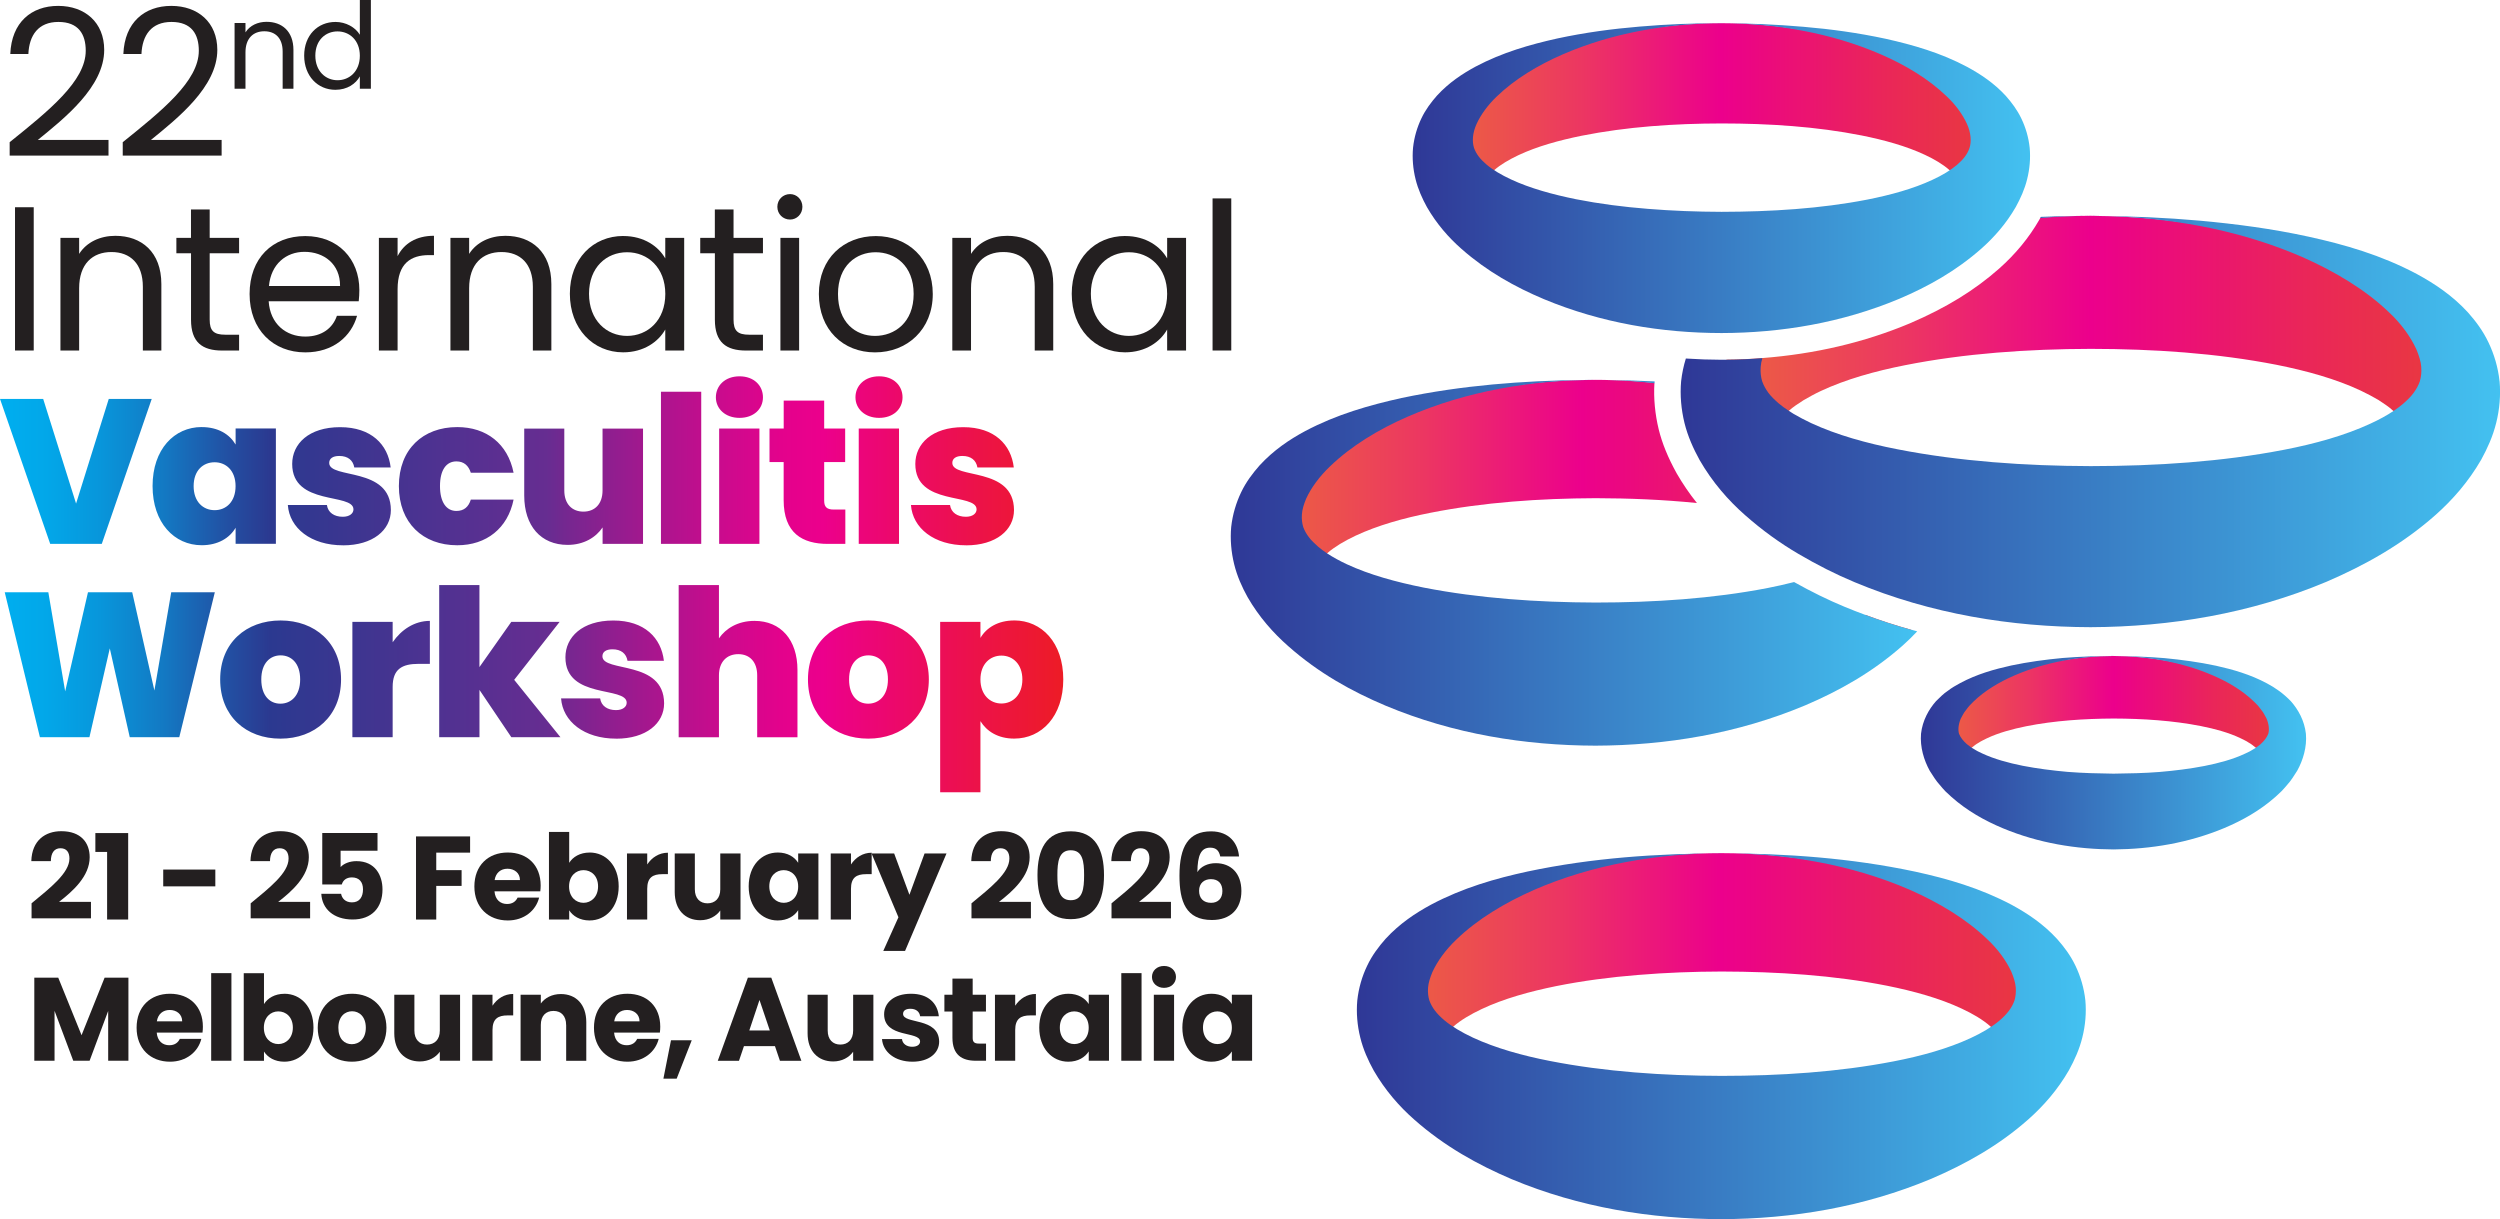
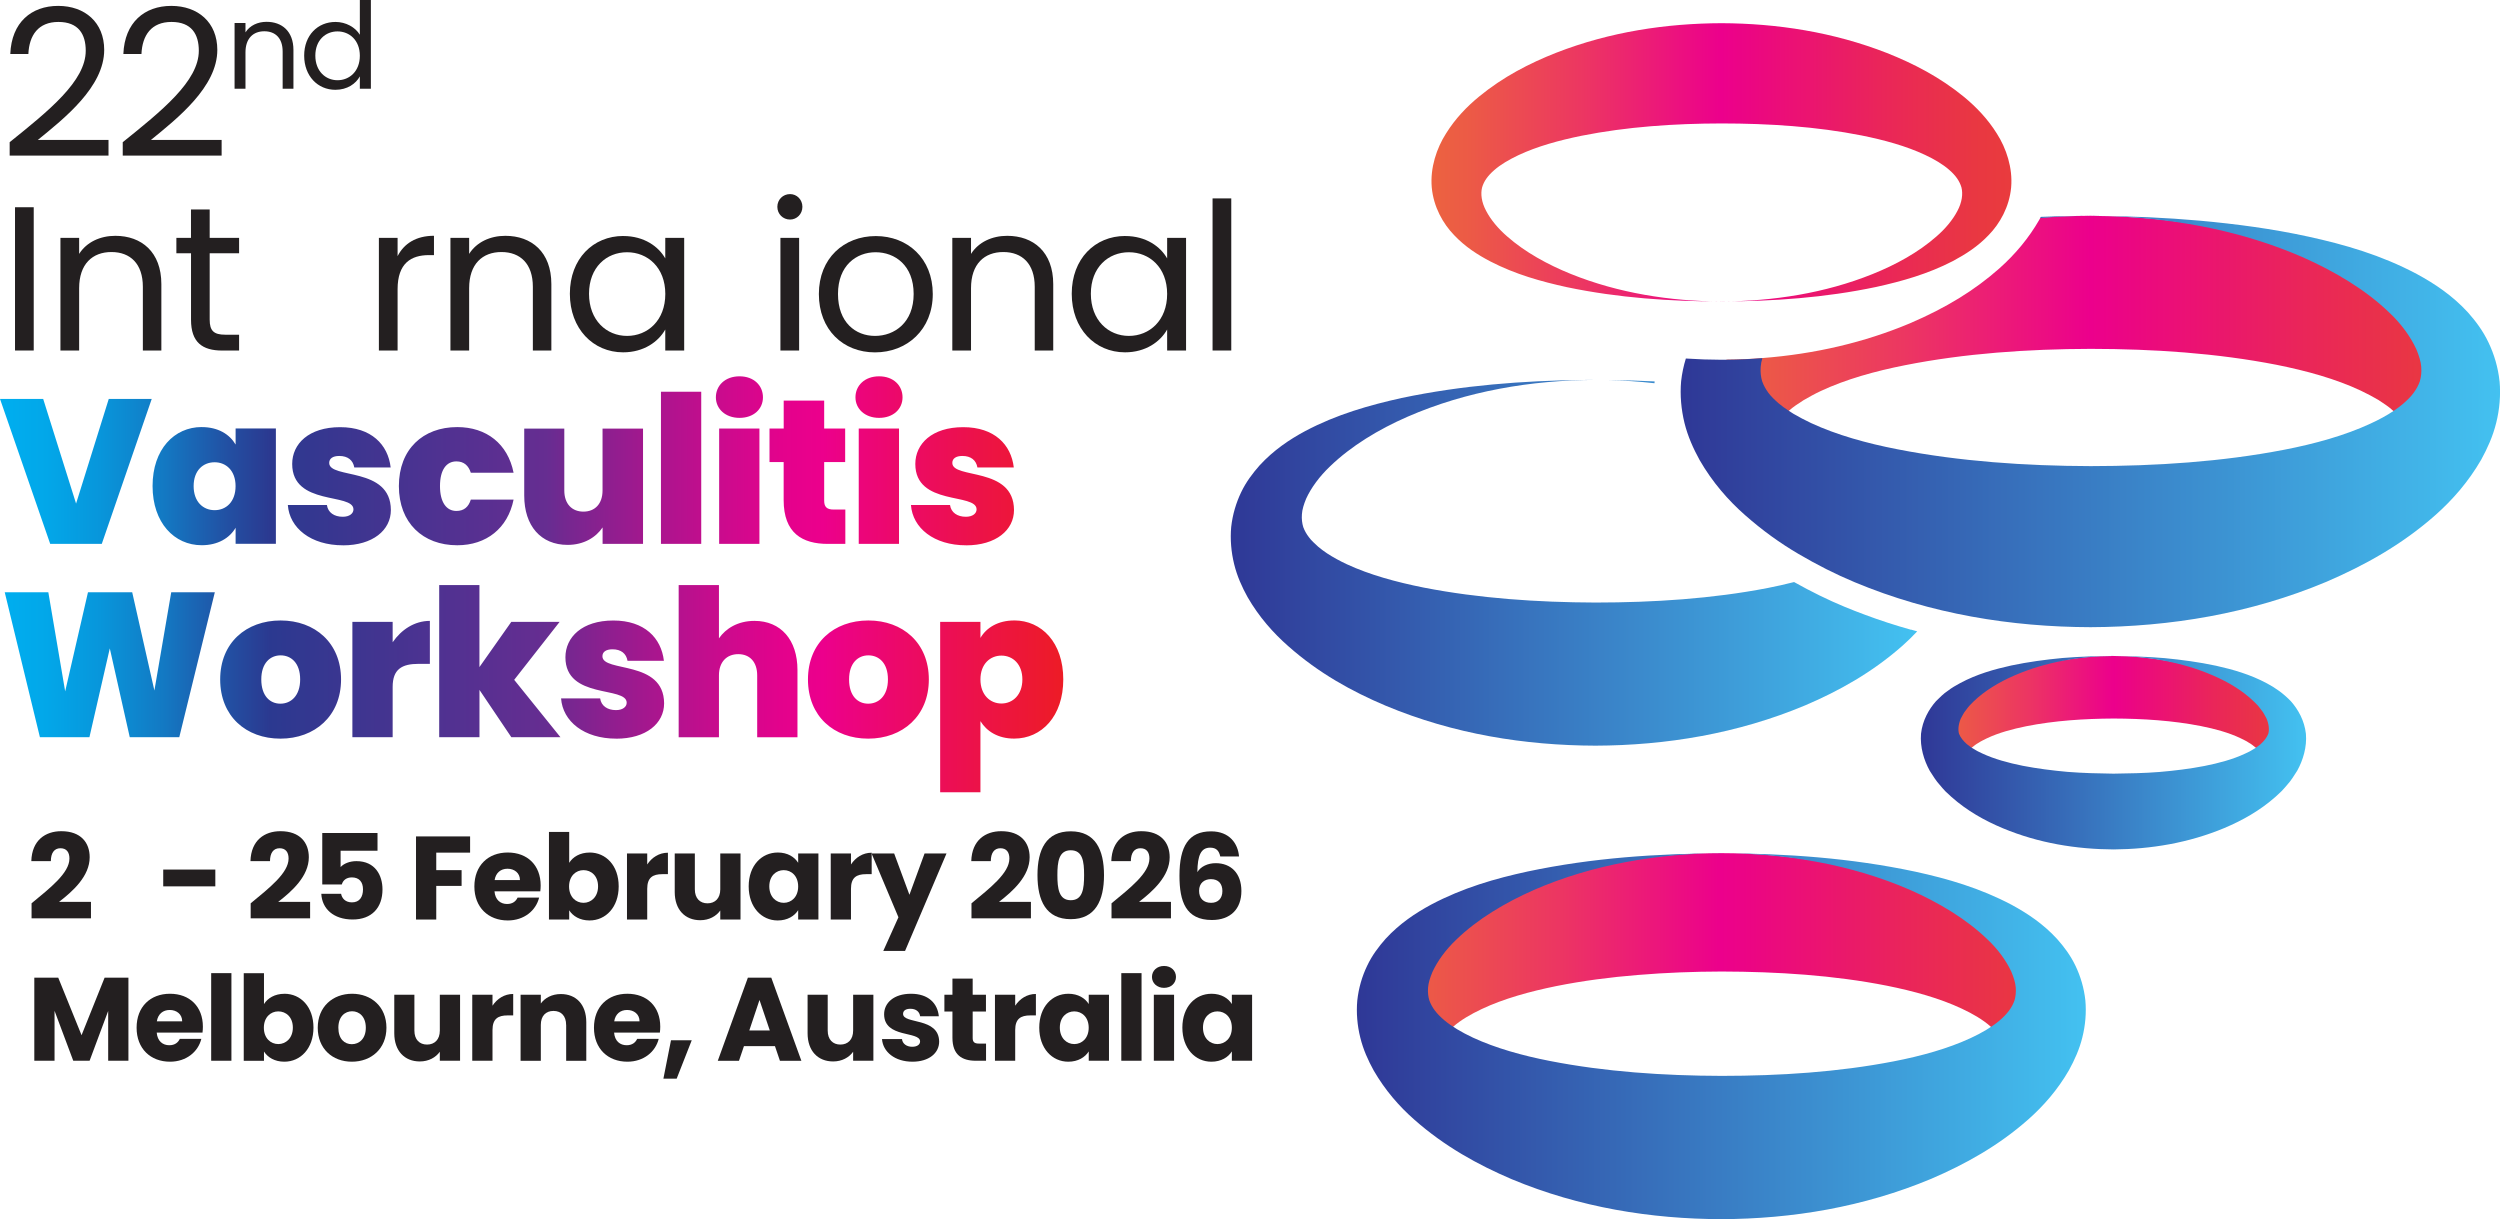
<svg xmlns="http://www.w3.org/2000/svg" xmlns:xlink="http://www.w3.org/1999/xlink" id="Layer_1" viewBox="0 0 602.69 293.9">
  <defs>
    <style>
      .cls-1 {
        fill: url(#linear-gradient-2);
      }

      .cls-2 {
        fill: #231f20;
      }

      .cls-3 {
        fill: url(#blue-gradient-AB-3);
      }

      .cls-4 {
        fill: url(#linear-gradient-4);
      }

      .cls-5 {
        fill: url(#linear-gradient-3);
      }

      .cls-6 {
        fill: url(#linear-gradient-5);
      }

      .cls-7 {
        fill: url(#blue-gradient-AB-2);
      }

      .cls-8 {
        fill: url(#blue-gradient-AB-4);
      }

      .cls-9 {
        fill: url(#linear-gradient-6);
      }

      .cls-10 {
        fill: url(#blue-gradient-AB-5);
      }

      .cls-11 {
        fill: url(#blue-gradient-AB);
      }

      .cls-12 {
        fill: url(#linear-gradient);
      }
    </style>
    <linearGradient id="linear-gradient" x1="1" y1="140.86" x2="257.34" y2="140.86" gradientUnits="userSpaceOnUse">
      <stop offset="0" stop-color="#00aeef" />
      <stop offset=".04" stop-color="#02a7e9" />
      <stop offset=".09" stop-color="#0896db" />
      <stop offset=".15" stop-color="#1379c3" />
      <stop offset=".21" stop-color="#2250a3" />
      <stop offset=".25" stop-color="#2b3990" />
      <stop offset=".51" stop-color="#662d91" />
      <stop offset=".53" stop-color="#762790" />
      <stop offset=".61" stop-color="#a8168e" />
      <stop offset=".68" stop-color="#cd0a8d" />
      <stop offset=".73" stop-color="#e3028c" />
      <stop offset=".77" stop-color="#ec008c" />
      <stop offset=".85" stop-color="#ec0a65" />
      <stop offset="1" stop-color="#ed1c24" />
    </linearGradient>
    <linearGradient id="linear-gradient-2" x1="295.31" y1="131.17" x2="467.57" y2="131.17" gradientUnits="userSpaceOnUse">
      <stop offset="0" stop-color="#ed683c" />
      <stop offset=".1" stop-color="#ec5a46" />
      <stop offset=".28" stop-color="#ec3662" />
      <stop offset=".5" stop-color="#ec008c" />
      <stop offset=".55" stop-color="#eb0781" />
      <stop offset=".75" stop-color="#ea255a" />
      <stop offset=".9" stop-color="#e93742" />
      <stop offset="1" stop-color="#e93e3a" />
    </linearGradient>
    <linearGradient id="blue-gradient-AB" x1="288.72" y1="135.69" x2="470.31" y2="135.69" gradientUnits="userSpaceOnUse">
      <stop offset="0" stop-color="#2e3192" />
      <stop offset="1" stop-color="#44c8f5" />
    </linearGradient>
    <linearGradient id="linear-gradient-3" x1="325.43" y1="245.28" x2="504.65" y2="245.28" xlink:href="#linear-gradient-2" />
    <linearGradient id="blue-gradient-AB-2" data-name="blue-gradient-AB" x1="318.62" y1="249.8" x2="511.46" y2="249.8" xlink:href="#blue-gradient-AB" />
    <linearGradient id="linear-gradient-4" x1="462.16" y1="179.07" x2="556.9" y2="179.07" xlink:href="#linear-gradient-2" />
    <linearGradient id="blue-gradient-AB-3" data-name="blue-gradient-AB" x1="458.55" y1="181.46" x2="560.5" y2="181.46" xlink:href="#blue-gradient-AB" />
    <linearGradient id="linear-gradient-5" x1="403.27" y1="96.54" x2="604.74" y2="96.54" xlink:href="#linear-gradient-2" />
    <linearGradient id="blue-gradient-AB-4" data-name="blue-gradient-AB" x1="395.62" y1="101.62" x2="612.39" y2="101.62" xlink:href="#blue-gradient-AB" />
    <linearGradient id="linear-gradient-6" x1="339.15" y1="39.14" x2="490.93" y2="39.14" xlink:href="#linear-gradient-2" />
    <linearGradient id="blue-gradient-AB-5" data-name="blue-gradient-AB" x1="333.38" y1="42.97" x2="496.7" y2="42.97" xlink:href="#blue-gradient-AB" />
  </defs>
  <g>
    <path class="cls-2" d="M2.33,34.28c9.42-7.58,18.34-14.72,18.34-22.05,0-3.96-1.73-6.94-6.59-6.94s-7.04,3.22-7.24,7.73H2.48C2.78,5.38,7.58,1.42,14.02,1.42s11.1,3.97,11.1,10.61c0,8.92-9.61,16.5-16.01,21.71h17.05v3.77H2.33v-3.22Z" />
    <path class="cls-2" d="M29.59,34.28c9.42-7.58,18.34-14.72,18.34-22.05,0-3.96-1.73-6.94-6.59-6.94s-7.04,3.22-7.24,7.73h-4.36c.3-7.63,5.11-11.6,11.55-11.6s11.1,3.97,11.1,10.61c0,8.92-9.61,16.5-16.01,21.71h17.05v3.77h-23.84v-3.22Z" />
    <path class="cls-2" d="M68.14,12.43c0-3.24-1.76-4.89-4.42-4.89s-4.54,1.68-4.54,5.09v8.76h-2.63V5.55h2.63v2.25c1.04-1.65,2.95-2.54,5.09-2.54,3.67,0,6.47,2.25,6.47,6.79v9.34h-2.6v-8.96Z" />
    <path class="cls-2" d="M80.88,5.29c2.49,0,4.77,1.27,5.87,3.09V0h2.66v21.39h-2.66v-2.98c-.95,1.76-3.01,3.24-5.9,3.24-4.25,0-7.52-3.32-7.52-8.24s3.27-8.12,7.54-8.12ZM81.37,7.57c-2.89,0-5.35,2.11-5.35,5.84s2.46,5.93,5.35,5.93,5.38-2.17,5.38-5.9-2.49-5.87-5.38-5.87Z" />
    <path class="cls-2" d="M3.62,49.96h4.51v34.54H3.62v-34.54Z" />
    <path class="cls-2" d="M34.44,69.14c0-5.55-3.02-8.38-7.58-8.38s-7.78,2.87-7.78,8.72v15.02h-4.51v-27.16h4.51v3.87c1.78-2.83,5.06-4.36,8.72-4.36,6.29,0,11.1,3.87,11.1,11.65v16.01h-4.46v-15.36Z" />
    <path class="cls-2" d="M46.04,61.06h-3.52v-3.72h3.52v-6.84h4.51v6.84h7.09v3.72h-7.09v16.01c0,2.68.99,3.62,3.77,3.62h3.32v3.82h-4.06c-4.81,0-7.53-1.98-7.53-7.43v-16.01Z" />
-     <path class="cls-2" d="M73.6,84.95c-7.73,0-13.43-5.45-13.43-14.07s5.5-13.97,13.43-13.97,13.03,5.55,13.03,12.98c0,.99-.05,1.78-.15,2.73h-21.71c.35,5.5,4.21,8.52,8.82,8.52,4.06,0,6.64-2.08,7.63-5.01h4.86c-1.39,4.96-5.75,8.82-12.49,8.82ZM64.83,68.94h17.15c.05-5.3-3.91-8.23-8.57-8.23-4.41,0-8.08,2.92-8.57,8.23Z" />
    <path class="cls-2" d="M95.85,84.5h-4.51v-27.16h4.51v4.41c1.54-3.02,4.46-4.91,8.77-4.91v4.66h-1.19c-4.31,0-7.58,1.93-7.58,8.23v14.77Z" />
    <path class="cls-2" d="M128.46,69.14c0-5.55-3.02-8.38-7.58-8.38s-7.78,2.87-7.78,8.72v15.02h-4.51v-27.16h4.51v3.87c1.78-2.83,5.06-4.36,8.72-4.36,6.29,0,11.1,3.87,11.1,11.65v16.01h-4.46v-15.36Z" />
    <path class="cls-2" d="M150.27,56.9c5.05,0,8.52,2.58,10.11,5.4v-4.96h4.56v27.16h-4.56v-5.06c-1.64,2.92-5.15,5.5-10.16,5.5-7.24,0-12.84-5.7-12.84-14.12s5.6-13.93,12.88-13.93ZM151.17,60.81c-4.96,0-9.17,3.62-9.17,10.01s4.21,10.16,9.17,10.16,9.22-3.72,9.22-10.11-4.26-10.06-9.22-10.06Z" />
-     <path class="cls-2" d="M172.33,61.06h-3.52v-3.72h3.52v-6.84h4.51v6.84h7.09v3.72h-7.09v16.01c0,2.68.99,3.62,3.77,3.62h3.32v3.82h-4.06c-4.81,0-7.53-1.98-7.53-7.43v-16.01Z" />
    <path class="cls-2" d="M187.4,49.86c0-1.73,1.34-3.07,3.07-3.07,1.64,0,2.97,1.34,2.97,3.07s-1.34,3.07-2.97,3.07c-1.73,0-3.07-1.34-3.07-3.07ZM188.14,57.34h4.51v27.16h-4.51v-27.16Z" />
    <path class="cls-2" d="M210.94,84.95c-7.68,0-13.53-5.45-13.53-14.07s6.05-13.97,13.73-13.97,13.73,5.4,13.73,13.97-6.19,14.07-13.93,14.07ZM210.94,80.98c4.71,0,9.32-3.22,9.32-10.11s-4.51-10.06-9.17-10.06-9.07,3.22-9.07,10.06,4.21,10.11,8.92,10.11Z" />
    <path class="cls-2" d="M249.45,69.14c0-5.55-3.02-8.38-7.58-8.38s-7.78,2.87-7.78,8.72v15.02h-4.51v-27.16h4.51v3.87c1.78-2.83,5.06-4.36,8.72-4.36,6.29,0,11.1,3.87,11.1,11.65v16.01h-4.46v-15.36Z" />
    <path class="cls-2" d="M271.26,56.9c5.05,0,8.52,2.58,10.11,5.4v-4.96h4.56v27.16h-4.56v-5.06c-1.64,2.92-5.15,5.5-10.16,5.5-7.24,0-12.84-5.7-12.84-14.12s5.6-13.93,12.88-13.93ZM272.15,60.81c-4.96,0-9.17,3.62-9.17,10.01s4.21,10.16,9.17,10.16,9.22-3.72,9.22-10.11-4.26-10.06-9.22-10.06Z" />
    <path class="cls-2" d="M292.32,47.83h4.51v36.67h-4.51v-36.67Z" />
  </g>
  <path class="cls-12" d="M26.22,96.17h10.36l-12.04,34.94h-12.44L0,96.17h10.41l7.93,25.23,7.88-25.23ZM48.62,102.96c3.97,0,6.74,1.74,8.18,4.21v-3.87h9.71v27.8h-9.71v-3.87c-1.44,2.48-4.26,4.21-8.18,4.21-6.59,0-11.84-5.4-11.84-14.27s5.25-14.22,11.84-14.22ZM51.74,111.44c-2.78,0-5.06,1.98-5.06,5.75s2.28,5.8,5.06,5.8,5.05-2.03,5.05-5.8-2.33-5.75-5.05-5.75ZM82.67,131.46c-7.73,0-12.88-4.16-13.28-9.71h9.42c.25,1.83,1.78,2.83,3.82,2.83,1.63,0,2.58-.79,2.58-1.78,0-4.06-14.77-.74-14.77-10.95,0-4.86,4.01-8.87,11.55-8.87s11.55,4.21,12.19,9.71h-8.77c-.3-1.73-1.54-2.77-3.62-2.77-1.59,0-2.43.64-2.43,1.68,0,3.97,14.82.79,14.87,11.35,0,4.86-4.36,8.52-11.55,8.52ZM110.23,102.96c7.04,0,12.19,4.02,13.58,11h-10.31c-.54-1.69-1.64-2.73-3.47-2.73-2.38,0-3.96,1.98-3.96,5.95s1.59,6,3.96,6c1.83,0,2.93-.99,3.47-2.73h10.31c-1.39,6.89-6.54,11-13.58,11-8.28,0-14.07-5.4-14.07-14.27s5.8-14.22,14.07-14.22ZM155.03,131.11h-9.76v-3.96c-1.59,2.38-4.51,4.21-8.43,4.21-6.44,0-10.46-4.56-10.46-11.89v-16.15h9.66v14.92c0,3.22,1.83,5.1,4.61,5.1s4.61-1.88,4.61-5.1v-14.92h9.76v27.8ZM159.34,94.44h9.71v36.67h-9.71v-36.67ZM172.58,95.78c0-2.83,2.23-5.06,5.7-5.06s5.65,2.23,5.65,5.06-2.23,4.96-5.65,4.96-5.7-2.18-5.7-4.96ZM173.37,103.31h9.71v27.8h-9.71v-27.8ZM188.93,111.39h-3.42v-8.08h3.42v-6.74h9.76v6.74h5.06v8.08h-5.06v9.32c0,1.49.64,2.13,2.28,2.13h2.82v8.28h-4.21c-6.15,0-10.66-2.58-10.66-10.56v-9.17ZM206.23,95.78c0-2.83,2.23-5.06,5.7-5.06s5.65,2.23,5.65,5.06-2.23,4.96-5.65,4.96-5.7-2.18-5.7-4.96ZM207.02,103.31h9.71v27.8h-9.71v-27.8ZM232.89,131.46c-7.73,0-12.88-4.16-13.28-9.71h9.42c.25,1.83,1.78,2.83,3.82,2.83,1.63,0,2.58-.79,2.58-1.78,0-4.06-14.77-.74-14.77-10.95,0-4.86,4.02-8.87,11.55-8.87s11.55,4.21,12.19,9.71h-8.77c-.3-1.73-1.54-2.77-3.62-2.77-1.59,0-2.43.64-2.43,1.68,0,3.97,14.82.79,14.87,11.35,0,4.86-4.36,8.52-11.55,8.52ZM1.14,142.78h10.51l4.06,23.89,5.5-23.89h10.66l5.35,23.69,4.06-23.69h10.51l-8.57,34.94h-11.94l-4.81-21.41-4.91,21.41h-11.94L1.14,142.78ZM67.6,178.07c-8.28,0-14.52-5.4-14.52-14.27s6.29-14.22,14.57-14.22,14.57,5.4,14.57,14.22-6.34,14.27-14.62,14.27ZM67.6,169.64c2.48,0,4.76-1.83,4.76-5.85s-2.23-5.8-4.71-5.8-4.66,1.83-4.66,5.8,2.08,5.85,4.61,5.85ZM94.66,177.72h-9.71v-27.8h9.71v4.91c2.08-3.02,5.25-5.15,8.97-5.15v10.36h-2.73c-4.01,0-6.24,1.29-6.24,5.55v12.14ZM105.87,141.05h9.71v19.77l7.68-10.9h11.65l-10.95,13.97,11.15,13.83h-11.84l-7.68-11.4v11.4h-9.71v-36.67ZM148.54,178.07c-7.73,0-12.88-4.16-13.28-9.71h9.42c.25,1.83,1.78,2.83,3.82,2.83,1.63,0,2.58-.79,2.58-1.78,0-4.06-14.77-.74-14.77-10.95,0-4.86,4.02-8.87,11.55-8.87s11.55,4.21,12.19,9.71h-8.77c-.3-1.73-1.54-2.77-3.62-2.77-1.59,0-2.43.64-2.43,1.68,0,3.97,14.82.79,14.87,11.35,0,4.86-4.36,8.52-11.55,8.52ZM163.61,141.05h9.71v12.84c1.64-2.38,4.56-4.21,8.57-4.21,6.34,0,10.36,4.56,10.36,11.84v16.21h-9.71v-14.92c0-3.22-1.78-5.11-4.56-5.11s-4.66,1.88-4.66,5.11v14.92h-9.71v-36.67ZM209.3,178.07c-8.28,0-14.52-5.4-14.52-14.27s6.29-14.22,14.57-14.22,14.57,5.4,14.57,14.22-6.34,14.27-14.62,14.27ZM209.3,169.64c2.48,0,4.76-1.83,4.76-5.85s-2.23-5.8-4.71-5.8-4.66,1.83-4.66,5.8,2.08,5.85,4.61,5.85ZM244.49,149.57c6.64,0,11.84,5.35,11.84,14.22s-5.2,14.27-11.84,14.27c-3.92,0-6.64-1.78-8.13-4.21v17.15h-9.71v-41.08h9.71v3.87c1.44-2.48,4.26-4.21,8.13-4.21ZM241.42,158.05c-2.73,0-5.06,2.03-5.06,5.75s2.33,5.8,5.06,5.8,5.05-2.08,5.05-5.8-2.33-5.75-5.05-5.75Z" />
  <g>
    <path class="cls-2" d="M7.61,217.76c4.42-3.65,9.13-7.28,9.13-10.79,0-1.51-.69-2.48-2.17-2.48s-2.31,1.14-2.31,3.11h-4.71c.14-5.05,3.42-7.22,7.22-7.22,4.74,0,6.85,2.77,6.85,6.28,0,4.57-4.08,8.22-7.39,10.76h7.7v3.97H7.61v-3.62Z" />
-     <path class="cls-2" d="M25.82,205.38h-2.83v-4.54h7.91v20.83h-5.08v-16.3Z" />
    <path class="cls-2" d="M39.35,209.63h12.56v4.05h-12.56v-4.05Z" />
    <path class="cls-2" d="M60.44,217.76c4.42-3.65,9.13-7.28,9.13-10.79,0-1.51-.69-2.48-2.17-2.48s-2.31,1.14-2.31,3.11h-4.71c.14-5.05,3.42-7.22,7.22-7.22,4.74,0,6.85,2.77,6.85,6.28,0,4.57-4.08,8.22-7.39,10.76h7.7v3.97h-14.33v-3.62Z" />
    <path class="cls-2" d="M91.01,200.81v4.28h-8.9v3.94c.74-.83,2.17-1.43,3.82-1.43,4.54,0,6.28,3.45,6.28,6.82,0,4.39-2.57,7.25-7.19,7.25s-7.39-2.6-7.56-6.19h4.77c.2,1.09,1.03,2.06,2.62,2.06,1.86,0,2.66-1.34,2.66-3.14s-.94-2.88-2.68-2.88c-1.37,0-2.17.74-2.43,1.71h-4.71v-12.41h13.33Z" />
    <path class="cls-2" d="M100.29,201.64h13.04v3.91h-8.16v4.22h6.11v3.8h-6.11v8.11h-4.88v-20.03Z" />
    <path class="cls-2" d="M122.41,221.9c-4.68,0-8.05-3.14-8.05-8.19s3.31-8.19,8.05-8.19,7.93,3.08,7.93,7.93c0,.46-.03.94-.09,1.43h-11.04c.17,2.08,1.46,3.05,3.03,3.05,1.37,0,2.14-.68,2.54-1.54h5.19c-.77,3.11-3.6,5.51-7.56,5.51ZM119.24,212.17h6.11c0-1.74-1.37-2.74-3-2.74s-2.83.97-3.11,2.74Z" />
    <path class="cls-2" d="M142.13,205.52c3.94,0,7.02,3.14,7.02,8.16s-3.11,8.22-7.02,8.22c-2.34,0-4.02-1.05-4.91-2.45v2.23h-4.88v-21.12h4.88v7.45c.88-1.43,2.62-2.48,4.91-2.48ZM140.67,209.77c-1.83,0-3.48,1.4-3.48,3.94s1.65,3.94,3.48,3.94,3.51-1.43,3.51-3.97-1.65-3.91-3.51-3.91Z" />
    <path class="cls-2" d="M156.03,221.67h-4.88v-15.92h4.88v2.65c1.11-1.68,2.85-2.83,4.99-2.83v5.17h-1.34c-2.31,0-3.65.8-3.65,3.54v7.39Z" />
    <path class="cls-2" d="M178.52,221.67h-4.88v-2.17c-.97,1.37-2.68,2.34-4.82,2.34-3.68,0-6.16-2.54-6.16-6.79v-9.3h4.85v8.65c0,2.17,1.23,3.37,3.05,3.37s3.08-1.2,3.08-3.37v-8.65h4.88v15.92Z" />
    <path class="cls-2" d="M187.51,205.52c2.37,0,4.05,1.09,4.91,2.48v-2.25h4.88v15.92h-4.88v-2.25c-.88,1.4-2.57,2.48-4.94,2.48-3.88,0-6.99-3.2-6.99-8.22s3.11-8.16,7.02-8.16ZM188.94,209.77c-1.83,0-3.48,1.37-3.48,3.91s1.65,3.97,3.48,3.97,3.48-1.4,3.48-3.94-1.63-3.94-3.48-3.94Z" />
    <path class="cls-2" d="M205.15,221.67h-4.88v-15.92h4.88v2.65c1.11-1.68,2.85-2.83,4.99-2.83v5.17h-1.34c-2.31,0-3.65.8-3.65,3.54v7.39Z" />
    <path class="cls-2" d="M222.9,205.75h5.28l-9.99,23.49h-5.25l3.65-8.11-6.48-15.38h5.45l3.68,9.96,3.65-9.96Z" />
    <path class="cls-2" d="M234.21,217.76c4.42-3.65,9.13-7.28,9.13-10.79,0-1.51-.69-2.48-2.17-2.48s-2.31,1.14-2.31,3.11h-4.71c.14-5.05,3.42-7.22,7.22-7.22,4.74,0,6.85,2.77,6.85,6.28,0,4.57-4.08,8.22-7.39,10.76h7.7v3.97h-14.33v-3.62Z" />
    <path class="cls-2" d="M258.13,200.41c5.94,0,8.02,4.45,8.02,10.56s-2.08,10.62-8.02,10.62-8.02-4.45-8.02-10.62,2.08-10.56,8.02-10.56ZM258.13,204.98c-2.88,0-3.22,2.8-3.22,5.99s.34,6.05,3.22,6.05,3.22-2.74,3.22-6.05-.34-5.99-3.22-5.99Z" />
    <path class="cls-2" d="M267.97,217.76c4.42-3.65,9.13-7.28,9.13-10.79,0-1.51-.69-2.48-2.17-2.48s-2.31,1.14-2.31,3.11h-4.71c.14-5.05,3.42-7.22,7.22-7.22,4.74,0,6.85,2.77,6.85,6.28,0,4.57-4.08,8.22-7.39,10.76h7.7v3.97h-14.33v-3.62Z" />
    <path class="cls-2" d="M294.17,206.46c-.29-1.37-.97-2.11-2.43-2.11-2.2,0-3.05,1.85-3.08,5.88.83-1.34,2.51-2.14,4.42-2.14,3.62,0,6.19,2.37,6.19,6.71s-2.63,6.99-7.11,6.99c-6.28,0-7.82-4.45-7.82-10.67,0-7.13,2.23-10.7,7.62-10.7,4.48,0,6.48,2.97,6.74,6.05h-4.54ZM289.07,214.74c0,1.83,1.06,2.91,2.91,2.91,1.65,0,2.71-1.06,2.71-2.83s-.94-2.88-2.77-2.88c-1.54,0-2.85.91-2.85,2.8Z" />
  </g>
  <g>
    <path class="cls-2" d="M8.27,235.69h5.77l5.62,13.87,5.56-13.87h5.74v20.03h-4.88v-12.01l-4.48,12.01h-3.94l-4.51-12.04v12.04h-4.88v-20.03Z" />
    <path class="cls-2" d="M40.98,255.95c-4.68,0-8.05-3.14-8.05-8.19s3.31-8.19,8.05-8.19,7.93,3.08,7.93,7.93c0,.46-.03.94-.09,1.43h-11.04c.17,2.08,1.46,3.05,3.03,3.05,1.37,0,2.14-.68,2.54-1.54h5.19c-.77,3.11-3.6,5.51-7.56,5.51ZM37.81,246.22h6.11c0-1.74-1.37-2.74-3-2.74s-2.83.97-3.11,2.74Z" />
    <path class="cls-2" d="M50.91,234.6h4.88v21.12h-4.88v-21.12Z" />
    <path class="cls-2" d="M68.55,239.57c3.94,0,7.02,3.14,7.02,8.16s-3.11,8.22-7.02,8.22c-2.34,0-4.02-1.05-4.91-2.45v2.23h-4.88v-21.12h4.88v7.45c.88-1.43,2.62-2.48,4.91-2.48ZM67.09,243.82c-1.83,0-3.48,1.4-3.48,3.94s1.65,3.94,3.48,3.94,3.51-1.43,3.51-3.97-1.65-3.91-3.51-3.91Z" />
    <path class="cls-2" d="M84.82,255.95c-4.68,0-8.22-3.14-8.22-8.19s3.62-8.19,8.28-8.19,8.28,3.14,8.28,8.19-3.65,8.19-8.33,8.19ZM84.82,251.73c1.74,0,3.37-1.28,3.37-3.97s-1.6-3.97-3.31-3.97-3.31,1.26-3.31,3.97,1.48,3.97,3.25,3.97Z" />
    <path class="cls-2" d="M110.91,255.72h-4.88v-2.17c-.97,1.37-2.68,2.34-4.82,2.34-3.68,0-6.16-2.54-6.16-6.79v-9.3h4.85v8.65c0,2.17,1.23,3.37,3.05,3.37s3.08-1.2,3.08-3.37v-8.65h4.88v15.92Z" />
    <path class="cls-2" d="M118.73,255.72h-4.88v-15.92h4.88v2.65c1.11-1.68,2.85-2.83,4.99-2.83v5.17h-1.34c-2.31,0-3.65.8-3.65,3.54v7.39Z" />
    <path class="cls-2" d="M136.48,247.08c0-2.17-1.2-3.37-3.05-3.37s-3.05,1.2-3.05,3.37v8.65h-4.88v-15.92h4.88v2.11c.97-1.34,2.68-2.28,4.82-2.28,3.68,0,6.14,2.51,6.14,6.79v9.3h-4.85v-8.65Z" />
    <path class="cls-2" d="M151.24,255.95c-4.68,0-8.05-3.14-8.05-8.19s3.31-8.19,8.05-8.19,7.93,3.08,7.93,7.93c0,.46-.03.94-.09,1.43h-11.04c.17,2.08,1.46,3.05,3.03,3.05,1.37,0,2.14-.68,2.54-1.54h5.19c-.77,3.11-3.6,5.51-7.56,5.51ZM148.07,246.22h6.11c0-1.74-1.37-2.74-3-2.74s-2.83.97-3.11,2.74Z" />
    <path class="cls-2" d="M161.77,250.79h4.99l-3.63,9.25h-3.2l1.83-9.25Z" />
    <path class="cls-2" d="M186.83,252.19h-7.48l-1.2,3.54h-5.11l7.25-20.03h5.65l7.25,20.03h-5.17l-1.2-3.54ZM183.09,241.08l-2.45,7.34h4.94l-2.48-7.34Z" />
    <path class="cls-2" d="M210.55,255.72h-4.88v-2.17c-.97,1.37-2.68,2.34-4.82,2.34-3.68,0-6.16-2.54-6.16-6.79v-9.3h4.85v8.65c0,2.17,1.23,3.37,3.05,3.37s3.08-1.2,3.08-3.37v-8.65h4.88v15.92Z" />
    <path class="cls-2" d="M219.97,255.95c-4.25,0-7.11-2.37-7.34-5.45h4.82c.11,1.11,1.11,1.85,2.45,1.85,1.26,0,1.91-.57,1.91-1.28,0-2.57-8.67-.71-8.67-6.56,0-2.71,2.31-4.94,6.48-4.94s6.39,2.28,6.71,5.42h-4.51c-.14-1.08-.97-1.8-2.34-1.8-1.14,0-1.77.46-1.77,1.23,0,2.54,8.62.74,8.7,6.68,0,2.77-2.45,4.85-6.45,4.85Z" />
    <path class="cls-2" d="M229.61,243.85h-1.94v-4.05h1.94v-3.88h4.88v3.88h3.2v4.05h-3.2v6.39c0,.94.4,1.34,1.48,1.34h1.74v4.14h-2.48c-3.31,0-5.62-1.4-5.62-5.54v-6.34Z" />
    <path class="cls-2" d="M244.74,255.72h-4.88v-15.92h4.88v2.65c1.11-1.68,2.85-2.83,4.99-2.83v5.17h-1.34c-2.31,0-3.65.8-3.65,3.54v7.39Z" />
    <path class="cls-2" d="M257.56,239.57c2.37,0,4.05,1.09,4.91,2.48v-2.25h4.88v15.92h-4.88v-2.25c-.88,1.4-2.57,2.48-4.94,2.48-3.88,0-6.99-3.2-6.99-8.22s3.11-8.16,7.02-8.16ZM258.98,243.82c-1.83,0-3.48,1.37-3.48,3.91s1.65,3.97,3.48,3.97,3.48-1.4,3.48-3.94-1.63-3.94-3.48-3.94Z" />
    <path class="cls-2" d="M270.32,234.6h4.88v21.12h-4.88v-21.12Z" />
    <path class="cls-2" d="M277.71,235.52c0-1.48,1.17-2.65,2.91-2.65s2.88,1.17,2.88,2.65-1.17,2.63-2.88,2.63-2.91-1.17-2.91-2.63ZM278.16,239.8h4.88v15.92h-4.88v-15.92Z" />
    <path class="cls-2" d="M292.06,239.57c2.37,0,4.05,1.09,4.91,2.48v-2.25h4.88v15.92h-4.88v-2.25c-.88,1.4-2.57,2.48-4.94,2.48-3.88,0-6.99-3.2-6.99-8.22s3.11-8.16,7.02-8.16ZM293.49,243.82c-1.83,0-3.48,1.37-3.48,3.91s1.65,3.97,3.48,3.97,3.48-1.4,3.48-3.94-1.63-3.94-3.48-3.94Z" />
  </g>
  <g>
-     <path class="cls-1" d="M319.92,133.4h.02c.86-.8,1.98-1.55,3.09-2.25,1.2-.71,2.42-1.38,3.77-2.01,5.33-2.49,11.6-4.25,18-5.51,12.84-2.55,26.38-3.47,39.85-3.53,8.17.02,16.37.35,24.44,1.17-1.82-2.27-3.44-4.66-4.88-7.15-2.13-3.86-3.49-7.2-4.33-10.59-.89-3.68-1.26-7.51-1.04-11.13,0-.03,0-.06.02-.09-3.38-.35-6.78-.57-10.16-.66-1.35-.05-2.7-.08-4.06-.08-.98,0-1.94.02-2.91.05h-.2c-14.83.33-29.68,2.78-43.97,8.35-7.62,3.03-15.11,6.87-21.99,12.53-3.44,2.81-6.7,6.19-9.37,10.46-1.31,2.16-2.49,4.49-3.21,7.15-.75,2.61-1.08,5.44-.86,8.2.27,2.76,1.07,5.41,2.21,7.69,1.11,2.33,2.61,4.24,4.18,5.9,3.15,3.35,6.71,5.59,10.28,7.47,7.14,3.68,14.48,5.75,21.81,7.33,14.68,3.06,29.37,4.04,44.05,4.09-14.65-.05-29.44-2.39-42.9-7.83-6.67-2.73-13.08-6.23-18.16-10.73-2.54-2.21-4.66-4.73-5.96-7.26-1.35-2.52-1.59-4.88-1.14-6.67.54-1.79,1.62-3.3,3.44-4.9ZM449.67,148.23c-1.11,1.43-2.43,2.81-3.91,4.07-5.11,4.49-11.52,7.99-18.21,10.71-12.62,5.08-26.41,7.44-40.15,7.74,13.75-.17,27.52-1.23,41.27-4.12,7.32-1.59,14.66-3.67,21.78-7.35,3.53-1.89,7.11-4.12,10.25-7.45l.02-.02c-3.76-1.05-7.44-2.24-11.04-3.59Z" />
    <path class="cls-11" d="M388.71,91.64c-.38-.02-.77-.02-1.14-.02,3.77.09,7.53.35,11.28.77,0-.03,0-.06.02-.09,0-.12,0-.23.02-.35-3.4-.17-6.78-.27-10.17-.32ZM460.71,151.82c-3.76-1.05-7.44-2.24-11.04-3.59-1.68-.62-3.33-1.26-4.99-1.95-3.97-1.64-8.05-3.65-12.17-5.96-2.09.54-4.24,1.01-6.4,1.44-13.34,2.58-27.43,3.49-41.46,3.5-14.05-.05-28.12-1.01-41.43-3.61-6.61-1.32-13.08-3.09-18.52-5.62-1.74-.81-3.36-1.7-4.78-2.63-.78-.53-1.49-1.05-2.13-1.59-.84-.77-1.68-1.52-2.24-2.3-.59-.77-1.04-1.55-1.37-2.45-.27-.9-.41-1.92-.32-3.08.06-1.14.47-2.43,1.02-3.76,1.2-2.63,3.23-5.39,5.78-7.81,5.09-4.91,11.7-8.91,18.69-11.96,14.08-6.14,29.77-8.83,45.29-8.86-.98,0-1.94.01-2.91.01h-.2c-14.51.18-29.05,1.28-43.62,4.34-7.78,1.73-15.64,3.94-23.28,7.99-3.8,2.04-7.6,4.6-10.97,8.26-1.65,1.88-3.26,3.97-4.46,6.5-1.2,2.51-2.06,5.35-2.39,8.35-.27,2.99,0,6.05.71,8.95.71,2.91,1.89,5.53,3.24,7.96,2.76,4.78,6.19,8.65,9.84,11.85,7.3,6.46,15.29,10.88,23.46,14.33,16.36,6.84,33.55,9.58,50.58,9.63,17.04-.06,34.21-2.88,50.55-9.72,8.14-3.47,16.13-7.92,23.42-14.35,1.22-1.08,2.42-2.24,3.58-3.49-.5-.14-.99-.27-1.49-.42Z" />
  </g>
  <g>
    <path class="cls-5" d="M415.04,284.89c14.65-.01,29.44-2.37,42.91-7.78,6.69-2.68,13.1-6.21,18.2-10.69,2.55-2.19,4.68-4.75,6-7.27,1.37-2.54,1.62-4.92,1.17-6.73-.54-1.82-1.63-3.38-3.47-4.98-1.79-1.59-4.22-3.02-6.89-4.27-5.35-2.52-11.63-4.24-18.03-5.53-12.87-2.55-26.41-3.39-39.88-3.43-6.75.02-13.48.27-20.16.83-6.67.53-13.29,1.4-19.7,2.68-6.38,1.3-12.65,3.02-17.99,5.54-2.65,1.26-5.08,2.67-6.86,4.25-1.83,1.59-2.91,3.12-3.45,4.91-.45,1.78-.21,4.14,1.14,6.67,1.3,2.51,3.43,5.05,5.96,7.26,5.08,4.48,11.49,8.01,18.17,10.71,13.45,5.43,28.25,7.81,42.89,7.84ZM415.04,284.89c-7.34,0-14.68-.29-22.02-.92-7.35-.61-14.69-1.6-22.02-3.16-7.32-1.6-14.68-3.65-21.82-7.34-3.55-1.87-7.12-4.12-10.27-7.46-3.14-3.24-5.87-8-6.38-13.6-.48-5.58,1.4-11.18,4.07-15.35,2.67-4.27,5.94-7.65,9.37-10.47,6.89-5.65,14.37-9.51,21.99-12.51,15.28-5.95,31.23-8.39,47.07-8.41,15.84.05,31.79,2.52,47.05,8.49,7.61,3.02,15.08,6.87,21.96,12.52,3.42,2.83,6.68,6.19,9.34,10.45,2.66,4.16,4.53,9.73,4.05,15.28-.51,5.57-3.22,10.3-6.35,13.53-3.14,3.33-6.71,5.56-10.24,7.45-7.13,3.69-14.47,5.74-21.78,7.36-3.66.8-7.34,1.38-11,1.95-3.67.54-7.35.88-11.01,1.23-7.34.64-14.68.94-22.01.95Z" />
    <path class="cls-7" d="M415.04,205.7c15.55.06,31.11,1.12,46.7,4.44,7.79,1.7,15.61,3.96,23.24,8,3.78,2.06,7.59,4.57,10.95,8.24,1.65,1.86,3.23,3.95,4.43,6.47,1.2,2.5,2.05,5.34,2.37,8.31.27,2.98,0,6.03-.72,8.91-.71,2.9-1.9,5.49-3.23,7.92-2.74,4.76-6.16,8.64-9.78,11.85-7.28,6.44-15.28,10.84-23.42,14.34-16.35,6.84-33.52,9.66-50.55,9.73-17.03-.04-34.21-2.8-50.58-9.63-8.15-3.48-16.16-7.88-23.46-14.33-3.65-3.2-7.06-7.1-9.82-11.87-1.34-2.43-2.53-5.04-3.24-7.95-.72-2.89-.99-5.96-.72-8.95.32-2.99,1.17-5.85,2.38-8.36,1.2-2.54,2.8-4.63,4.45-6.5,3.38-3.67,7.19-6.2,10.99-8.25,7.65-4.05,15.48-6.29,23.28-7.98,15.61-3.3,31.18-4.32,46.73-4.37ZM415.04,205.7c-15.52.04-31.21,2.73-45.28,8.86-6.97,3.08-13.6,7.04-18.69,11.97-2.55,2.42-4.56,5.2-5.76,7.83-.55,1.32-.96,2.6-1.04,3.75-.09,1.15.04,2.16.31,3.06.64,1.78,1.77,3.22,3.59,4.77,1.82,1.53,4.22,2.94,6.93,4.21,5.44,2.52,11.9,4.33,18.52,5.62,13.31,2.61,27.39,3.56,41.43,3.6,14.03-.01,28.13-.91,41.46-3.5,6.63-1.28,13.11-3.08,18.56-5.61,2.73-1.26,5.14-2.69,6.97-4.23,1.83-1.57,2.97-3.04,3.61-4.85.26-.92.39-1.94.3-3.11-.08-1.16-.5-2.45-1.05-3.78-1.21-2.64-3.22-5.44-5.8-7.85-5.11-4.93-11.76-8.88-18.73-11.95-14.09-6.11-29.79-8.76-45.31-8.79Z" />
  </g>
  <g>
    <path class="cls-4" d="M509.53,200.01c3.88-.08,7.76-.32,11.57-1,3.81-.69,7.56-1.69,11.11-3.12,3.54-1.41,6.93-3.27,9.61-5.65.65-.6,1.32-1.18,1.81-1.86.59-.63.97-1.32,1.36-1.97.66-1.35.85-2.6.63-3.56-.3-.96-.94-1.79-1.85-2.64-.53-.41-1-.83-1.67-1.19-.56-.4-1.31-.71-1.98-1.06-2.81-1.34-6.14-2.25-9.52-2.92-6.8-1.34-13.95-1.79-21.07-1.82-7.12.04-14.27.51-21.06,1.86-3.37.68-6.7,1.59-9.5,2.92-.67.35-1.41.67-1.97,1.06-.67.36-1.14.77-1.66,1.18-.91.84-1.54,1.65-1.84,2.6-.22.95-.04,2.19.62,3.53.39.65.77,1.34,1.35,1.97.49.67,1.15,1.26,1.8,1.86,2.67,2.37,6.06,4.24,9.6,5.66,7.11,2.87,14.93,4.1,22.67,4.15ZM509.53,200.01c-7.76-.04-15.52-.54-23.28-2.16-3.87-.84-7.76-1.92-11.53-3.88-.93-.52-1.89-1-2.79-1.69-.94-.6-1.79-1.4-2.64-2.25-1.63-1.77-3.08-4.2-3.38-7.18-.22-2.97.78-5.84,2.16-8.11.72-1.09,1.48-2.17,2.33-3.03.83-.97,1.71-1.72,2.62-2.5,3.64-3,7.6-5.04,11.62-6.62,8.07-3.14,16.51-4.4,24.88-4.45,8.37.06,16.8,1.35,24.87,4.5,4.02,1.59,7.97,3.62,11.61,6.62.91.77,1.79,1.53,2.61,2.5.85.86,1.61,1.94,2.32,3.02,1.37,2.26,2.37,5.11,2.15,8.07-.3,2.96-1.75,5.39-3.37,7.15-1.67,1.75-3.55,2.93-5.41,3.93-3.76,1.96-7.65,3.04-11.51,3.89-7.75,1.63-15.51,2.16-23.27,2.19Z" />
    <path class="cls-3" d="M509.53,158.14c4.11.05,8.22.17,12.34.52,4.11.4,8.23.95,12.35,1.83,4.11.92,8.25,2.09,12.28,4.25,2.01,1.06,4,2.45,5.8,4.34,1.73,1.96,3.24,4.62,3.6,7.82.27,3.19-.68,6.33-2.09,8.89-.75,1.18-1.53,2.45-2.42,3.41-.44.5-.88,1.05-1.34,1.51l-1.41,1.32c-3.85,3.42-8.07,5.75-12.38,7.58-8.64,3.61-17.71,5.1-26.72,5.17-9-.05-18.08-1.51-26.73-5.12-4.31-1.81-8.55-4.15-12.4-7.57l-1.42-1.32c-.46-.46-.9-1.01-1.34-1.52-.89-.96-1.68-2.24-2.43-3.42-1.42-2.57-2.37-5.72-2.11-8.94.36-3.22,1.88-5.88,3.62-7.86.93-.9,1.82-1.83,2.83-2.48.96-.75,1.98-1.32,2.99-1.87,4.03-2.16,8.18-3.33,12.3-4.24,4.13-.87,8.25-1.42,12.36-1.81,4.12-.35,8.23-.45,12.34-.5ZM509.53,158.14c-8.2.05-16.49,1.47-23.93,4.71-3.69,1.6-7.2,3.71-9.87,6.31-.68.64-1.29,1.31-1.78,2.03-.58.67-.89,1.43-1.28,2.1-.57,1.41-.66,2.67-.4,3.6.37.94,1.01,1.71,1.91,2.52.57.39.98.8,1.68,1.16.32.18.59.38.94.55l1.06.51c2.85,1.34,6.28,2.28,9.77,2.98,3.52.68,7.14,1.14,10.8,1.47,3.68.29,7.38.38,11.09.43,3.71-.06,7.42-.11,11.09-.41,3.66-.31,7.29-.76,10.81-1.44,3.5-.69,6.93-1.62,9.79-2.97l1.07-.51c.35-.17.62-.37.94-.55.7-.36,1.12-.77,1.69-1.17.9-.82,1.55-1.61,1.92-2.57.26-.95.17-2.22-.41-3.64-.39-.68-.7-1.43-1.29-2.11-.27-.34-.51-.72-.81-1.05l-.98-.98c-2.68-2.61-6.2-4.71-9.9-6.3-7.45-3.22-15.74-4.63-23.94-4.67Z" />
  </g>
  <g>
    <path class="cls-6" d="M595.68,95.38c-.83-2.97-2.15-5.59-3.61-8.01-2.99-4.78-6.67-8.55-10.5-11.73-7.74-6.35-16.13-10.68-24.68-14.08-4.3-1.65-8.61-3.17-12.99-4.33-4.37-1.2-8.77-2.16-13.2-2.94-6.73-1.16-13.51-1.83-20.28-2.1-1.43-.06-2.85-.11-4.28-.12-.15,0-.3-.02-.45-.02-.27,0-.56-.02-.84-.02-.29-.02-.57-.02-.84-.02-1.1,0-2.18.02-3.27.05h-.11c-2.91.06-5.81.2-8.73.42-.02.03-.03.06-.05.09-.08.14-.15.29-.23.42-2.51,4.36-5.74,8.26-9.64,11.73-5.96,5.27-12.81,9.48-21.56,13.23-10.97,4.6-22.88,7.39-35.56,8.37-2.84.23-5.72.35-8.64.38-.14.2-.27.39-.39.59-1.47,2.42-2.81,5.05-3.62,8.02-.84,2.94-1.22,6.13-.96,9.24.3,3.11,1.2,6.07,2.48,8.64,1.26,2.61,2.94,4.76,4.7,6.64,3.53,3.76,7.56,6.29,11.54,8.38,8.04,4.15,16.3,6.47,24.53,8.25,8.25,1.76,16.51,2.82,24.76,3.56,8.25.71,16.49,1.02,24.74,1.04-16.46-.06-33.09-2.67-48.22-8.8-7.5-3.06-14.69-7-20.42-12.05-2.84-2.48-5.23-5.33-6.7-8.16-1.52-2.84-1.79-5.5-1.28-7.5.6-2.01,1.82-3.73,3.86-5.51l.02-.02c.96-.89,2.24-1.71,3.49-2.52,1.35-.78,2.72-1.55,4.22-2.25,6.01-2.81,13.05-4.78,20.24-6.2,14.44-2.87,29.65-3.91,44.8-3.95,15.16.02,30.36,1.02,44.84,3.85,7.18,1.44,14.24,3.38,20.27,6.22,1.5.71,2.9,1.46,4.24,2.24,1.26.83,2.54,1.65,3.5,2.55.06.05.11.09.15.14,1.98,1.76,3.17,3.46,3.76,5.47.51,2.03.23,4.72-1.32,7.57-1.47,2.82-3.86,5.71-6.73,8.17-5.74,5.03-12.93,9-20.46,12-14.18,5.75-29.7,8.38-45.14,8.73,15.46-.18,30.95-1.4,46.39-4.63,8.23-1.82,16.48-4.12,24.49-8.26,3.98-2.12,7.99-4.63,11.52-8.37,1.73-1.89,3.41-4.03,4.67-6.62,1.28-2.55,2.16-5.5,2.46-8.59.26-3.09-.12-6.25-.95-9.18Z" />
    <path class="cls-8" d="M500.73,52.07h-.11c-2.87.03-5.74.09-8.61.21-.05.06-.08.14-.12.21-.02.03-.03.06-.05.09,4.04-.36,8.11-.53,12.15-.54-1.1,0-2.19.02-3.27.03ZM602.58,91.91c-.35-3.33-1.31-6.53-2.66-9.34-1.34-2.84-3.12-5.18-4.97-7.27-3.79-4.12-8.07-6.94-12.32-9.25-8.58-4.55-17.37-7.09-26.12-9-8.76-1.92-17.53-3.06-26.27-3.86-8.19-.72-16.36-1.08-24.55-1.13-.27,0-.56-.02-.84-.02h-.84c.71,0,1.43.02,2.13.03,1.43.01,2.85.06,4.28.12,15.32.68,30.62,3.71,44.51,9.73,7.84,3.46,15.32,7.89,21.06,13.43,2.9,2.7,5.15,5.86,6.52,8.82.62,1.5,1.1,2.94,1.19,4.25.11,1.31-.03,2.46-.33,3.49-.36,1.04-.87,1.94-1.52,2.82-.63.89-1.56,1.77-2.54,2.63-.71.59-1.47,1.17-2.31,1.73-1.62,1.08-3.5,2.1-5.53,3.03-6.13,2.85-13.4,4.87-20.85,6.31-14.99,2.9-30.84,3.92-46.61,3.94-15.77-.05-31.61-1.13-46.57-4.06-7.44-1.44-14.69-3.47-20.81-6.31-1.53-.72-2.94-1.47-4.28-2.25-.38-.23-.74-.47-1.1-.71-.89-.57-1.7-1.16-2.42-1.77-.98-.86-1.89-1.71-2.52-2.58-.63-.87-1.14-1.76-1.5-2.78-.3-1.01-.45-2.15-.35-3.44.04-.68.18-1.4.41-2.13-2.84.23-5.72.35-8.64.38-.36.01-.74.01-1.11.01h-.03c-2.93-.01-5.81-.11-8.67-.3-.54,1.74-.93,3.59-1.14,5.48-.3,3.36.02,6.82.81,10.06.81,3.27,2.15,6.2,3.65,8.94,3.09,5.36,6.94,9.76,11.04,13.35,4.1,3.61,8.38,6.7,12.83,9.3,4.43,2.6,8.94,4.9,13.54,6.81,18.4,7.68,37.72,10.77,56.86,10.83,19.15-.09,38.46-3.24,56.83-10.94,9.15-3.94,18.13-8.88,26.32-16.12,4.07-3.62,7.92-7.98,11-13.32,1.49-2.72,2.82-5.63,3.62-8.89.81-3.23,1.11-6.67.81-10.02Z" />
  </g>
  <g>
    <path class="cls-9" d="M415.04,72.68c12.4-.05,24.93-2,36.34-6.59,5.67-2.27,11.1-5.26,15.41-9.05,2.16-1.86,3.96-4.02,5.08-6.16,1.16-2.15,1.37-4.17.99-5.7-.46-1.55-1.38-2.86-2.94-4.22-1.52-1.35-3.58-2.56-5.84-3.62-4.53-2.13-9.85-3.59-15.27-4.68-10.9-2.16-22.37-2.89-33.78-2.9-11.41.02-22.88.8-33.76,2.97-5.4,1.1-10.72,2.56-15.24,4.69-2.24,1.07-4.3,2.26-5.81,3.6-1.55,1.35-2.47,2.64-2.92,4.16-.38,1.51-.18,3.51.97,5.65,1.1,2.13,2.9,4.28,5.05,6.15,4.31,3.79,9.73,6.78,15.39,9.07,11.39,4.6,23.92,6.58,36.33,6.64ZM415.04,72.68c-12.43-.02-24.87-.85-37.3-3.45-6.2-1.36-12.43-3.09-18.48-6.22-3.01-1.58-6.03-3.49-8.7-6.32-2.66-2.74-4.97-6.78-5.4-11.52-.41-4.73,1.19-9.47,3.45-13,2.26-3.62,5.03-6.48,7.94-8.87,5.83-4.79,12.17-8.05,18.63-10.59,12.94-5.04,26.45-7.07,39.87-7.12,13.42.06,26.92,2.14,39.85,7.19,6.44,2.56,12.77,5.82,18.6,10.6,2.89,2.4,5.66,5.24,7.91,8.85,2.25,3.52,3.84,8.24,3.43,12.94-.43,4.71-2.73,8.73-5.38,11.46-2.66,2.82-5.68,4.71-8.67,6.31-6.04,3.12-12.26,4.86-18.45,6.23-12.41,2.62-24.86,3.47-37.28,3.5Z" />
-     <path class="cls-10" d="M415.04,5.61c6.59,0,13.17.28,19.76.85,6.6.56,13.19,1.47,19.8,2.89,6.59,1.48,13.22,3.36,19.68,6.8,3.2,1.75,6.43,3.87,9.28,6.97,1.39,1.58,2.74,3.35,3.75,5.48,1.02,2.12,1.74,4.52,2,7.04.23,2.52,0,5.11-.61,7.54-.6,2.46-1.61,4.65-2.73,6.7-2.32,4.03-5.22,7.31-8.28,10.03-6.17,5.45-12.94,9.2-19.84,12.13-13.84,5.79-28.38,8.21-42.81,8.25-14.43-.02-28.97-2.4-42.83-8.17-6.91-2.91-13.69-6.66-19.88-12.12-3.09-2.71-5.98-6.01-8.32-10.06-1.13-2.06-2.14-4.27-2.75-6.73-.61-2.45-.84-5.05-.61-7.58.27-2.54.99-4.95,2.01-7.08,1.02-2.15,2.37-3.92,3.77-5.51,2.86-3.11,6.09-5.25,9.31-6.99,6.48-3.43,13.12-5.31,19.71-6.78,6.61-1.42,13.21-2.31,19.81-2.86,6.6-.57,13.18-.82,19.77-.82ZM415.04,5.61c-13.14.02-26.43,2.34-38.35,7.52-5.91,2.58-11.53,5.95-15.84,10.12-2.16,2.05-3.86,4.4-4.88,6.63-1.02,2.26-1.09,4.27-.62,5.77.54,1.51,1.5,2.73,3.04,4.04,1.54,1.3,3.58,2.49,5.87,3.56,4.6,2.15,10.08,3.64,15.68,4.78,5.62,1.11,11.45,1.86,17.32,2.32,5.88.48,11.81.7,17.77.72,11.88-.03,23.83-.75,35.12-2.95,5.61-1.11,11.1-2.61,15.71-4.77,2.32-1.06,4.35-2.28,5.9-3.58,1.55-1.33,2.52-2.57,3.05-4.11.47-1.52.39-3.56-.64-5.83-1.03-2.24-2.73-4.61-4.91-6.64-4.33-4.17-9.95-7.54-15.87-10.1-11.93-5.17-25.22-7.46-38.37-7.47Z" />
  </g>
</svg>